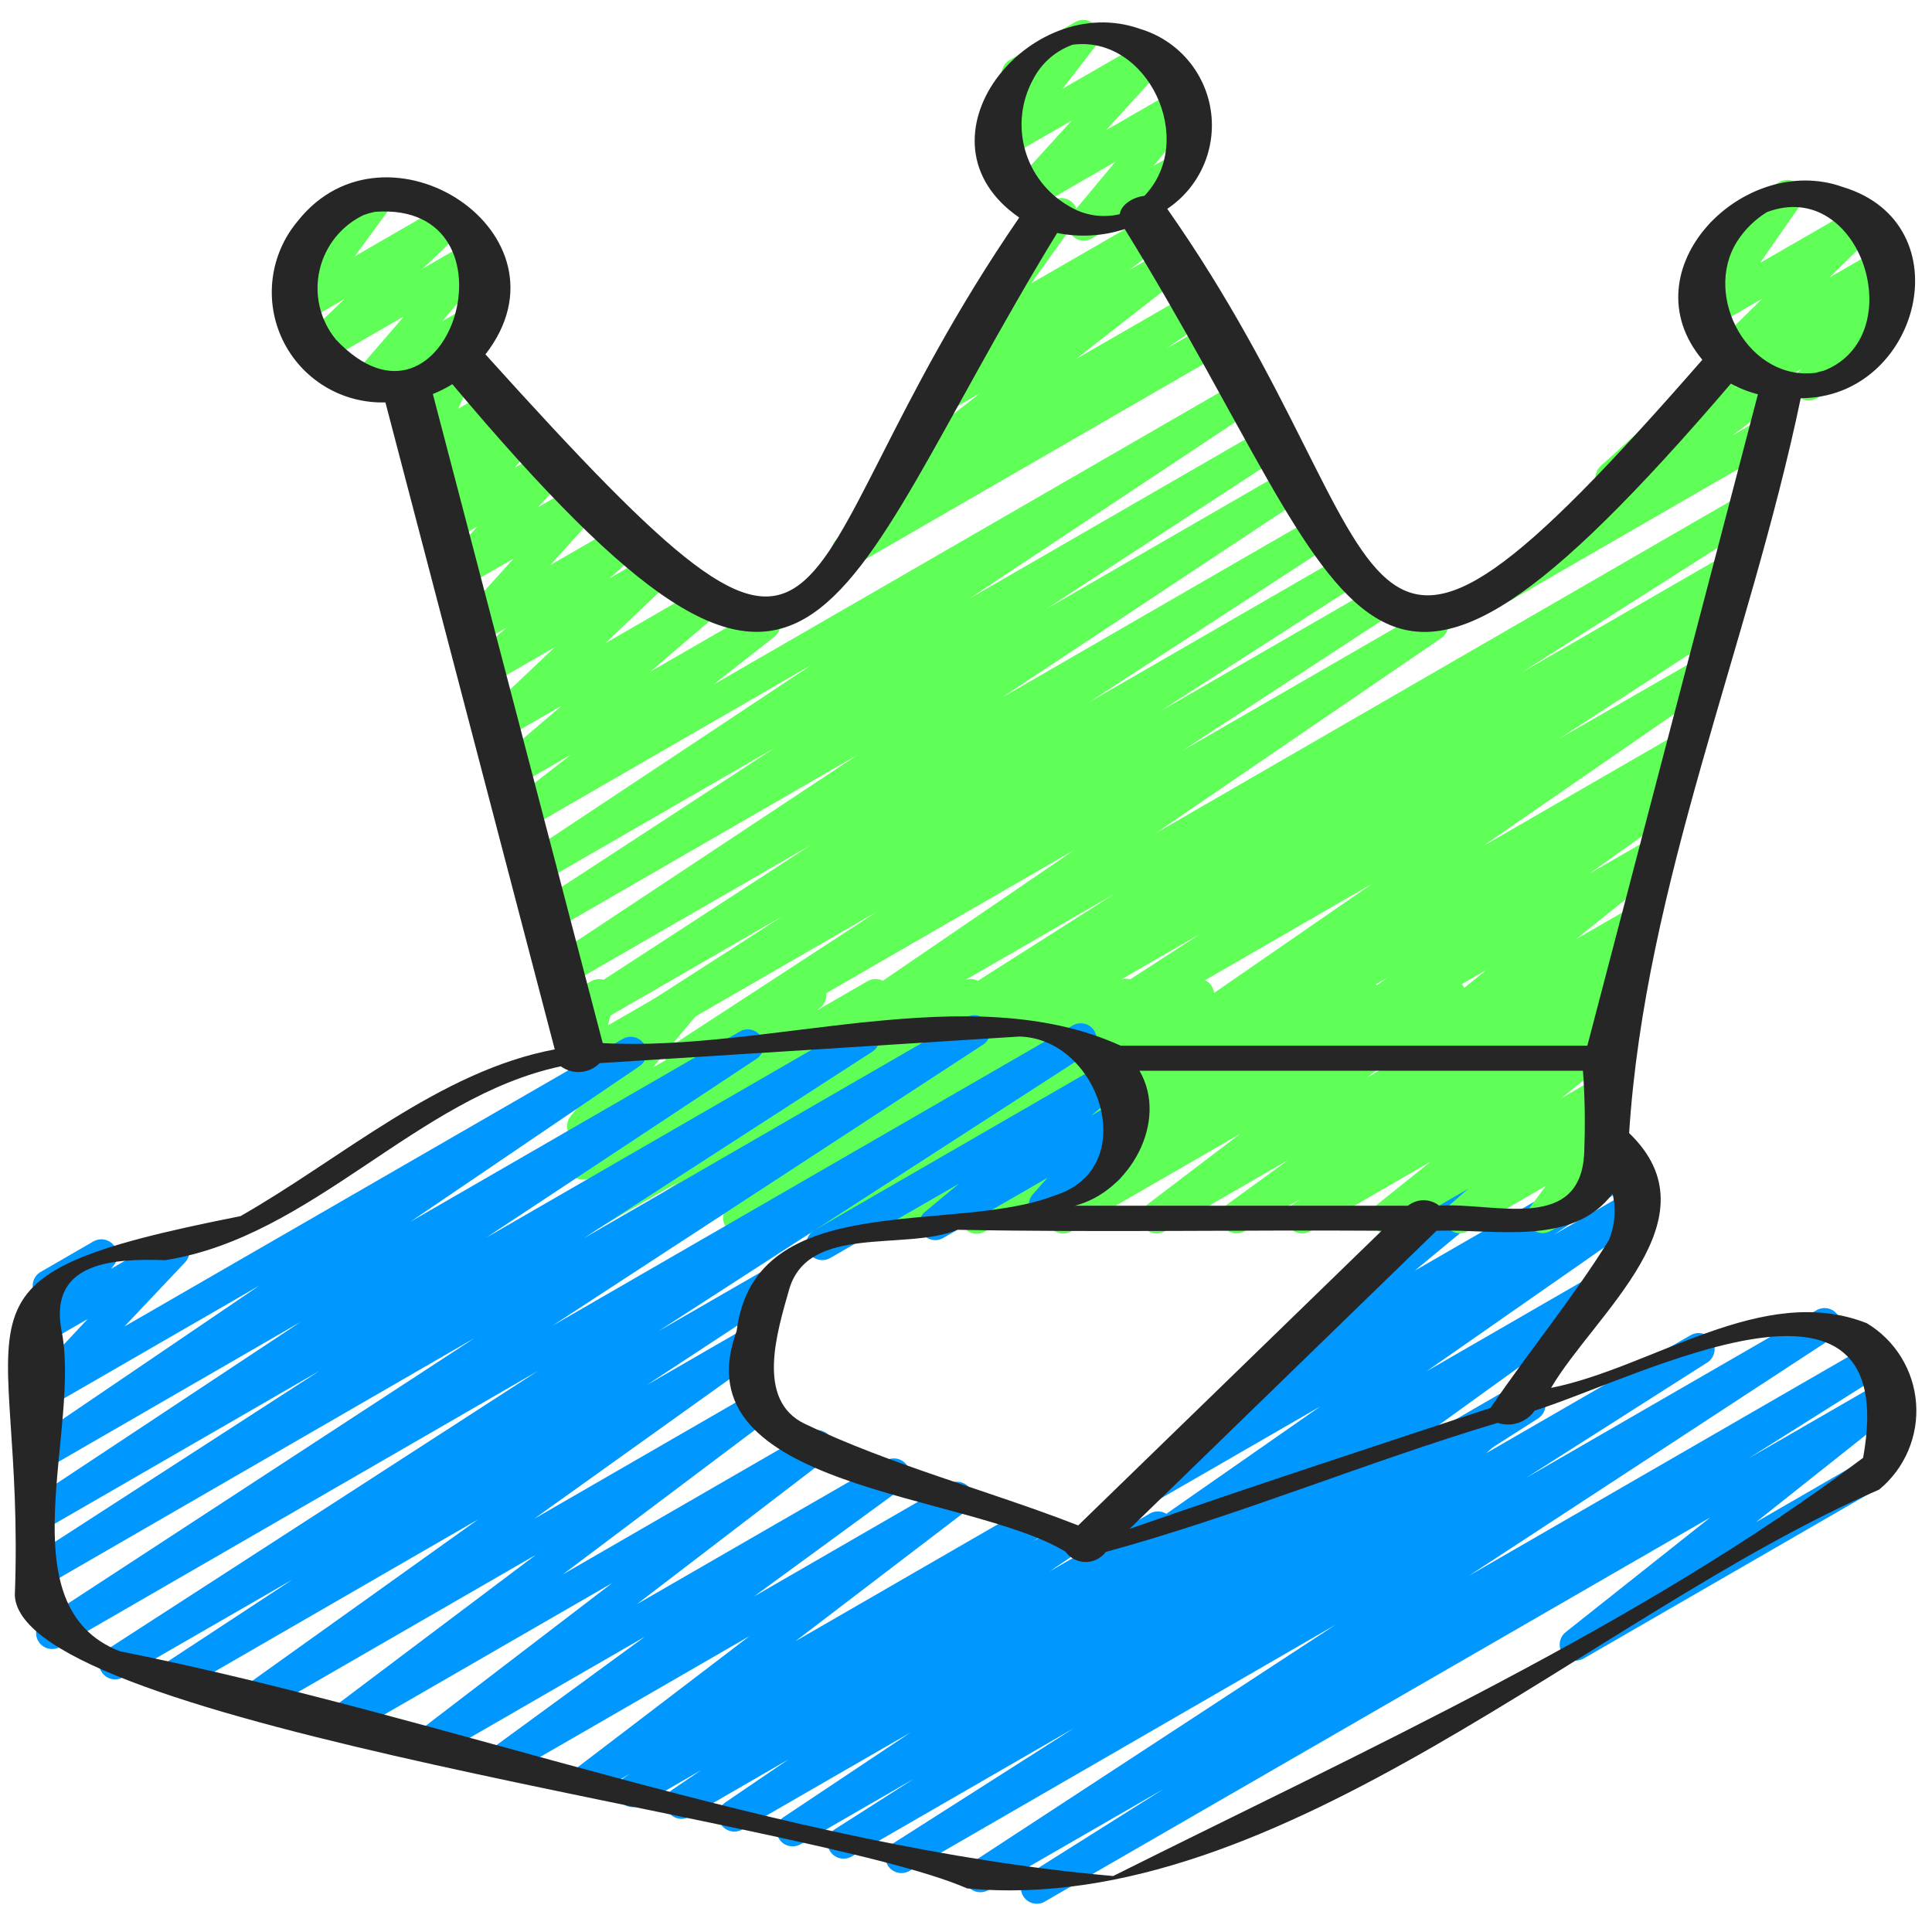
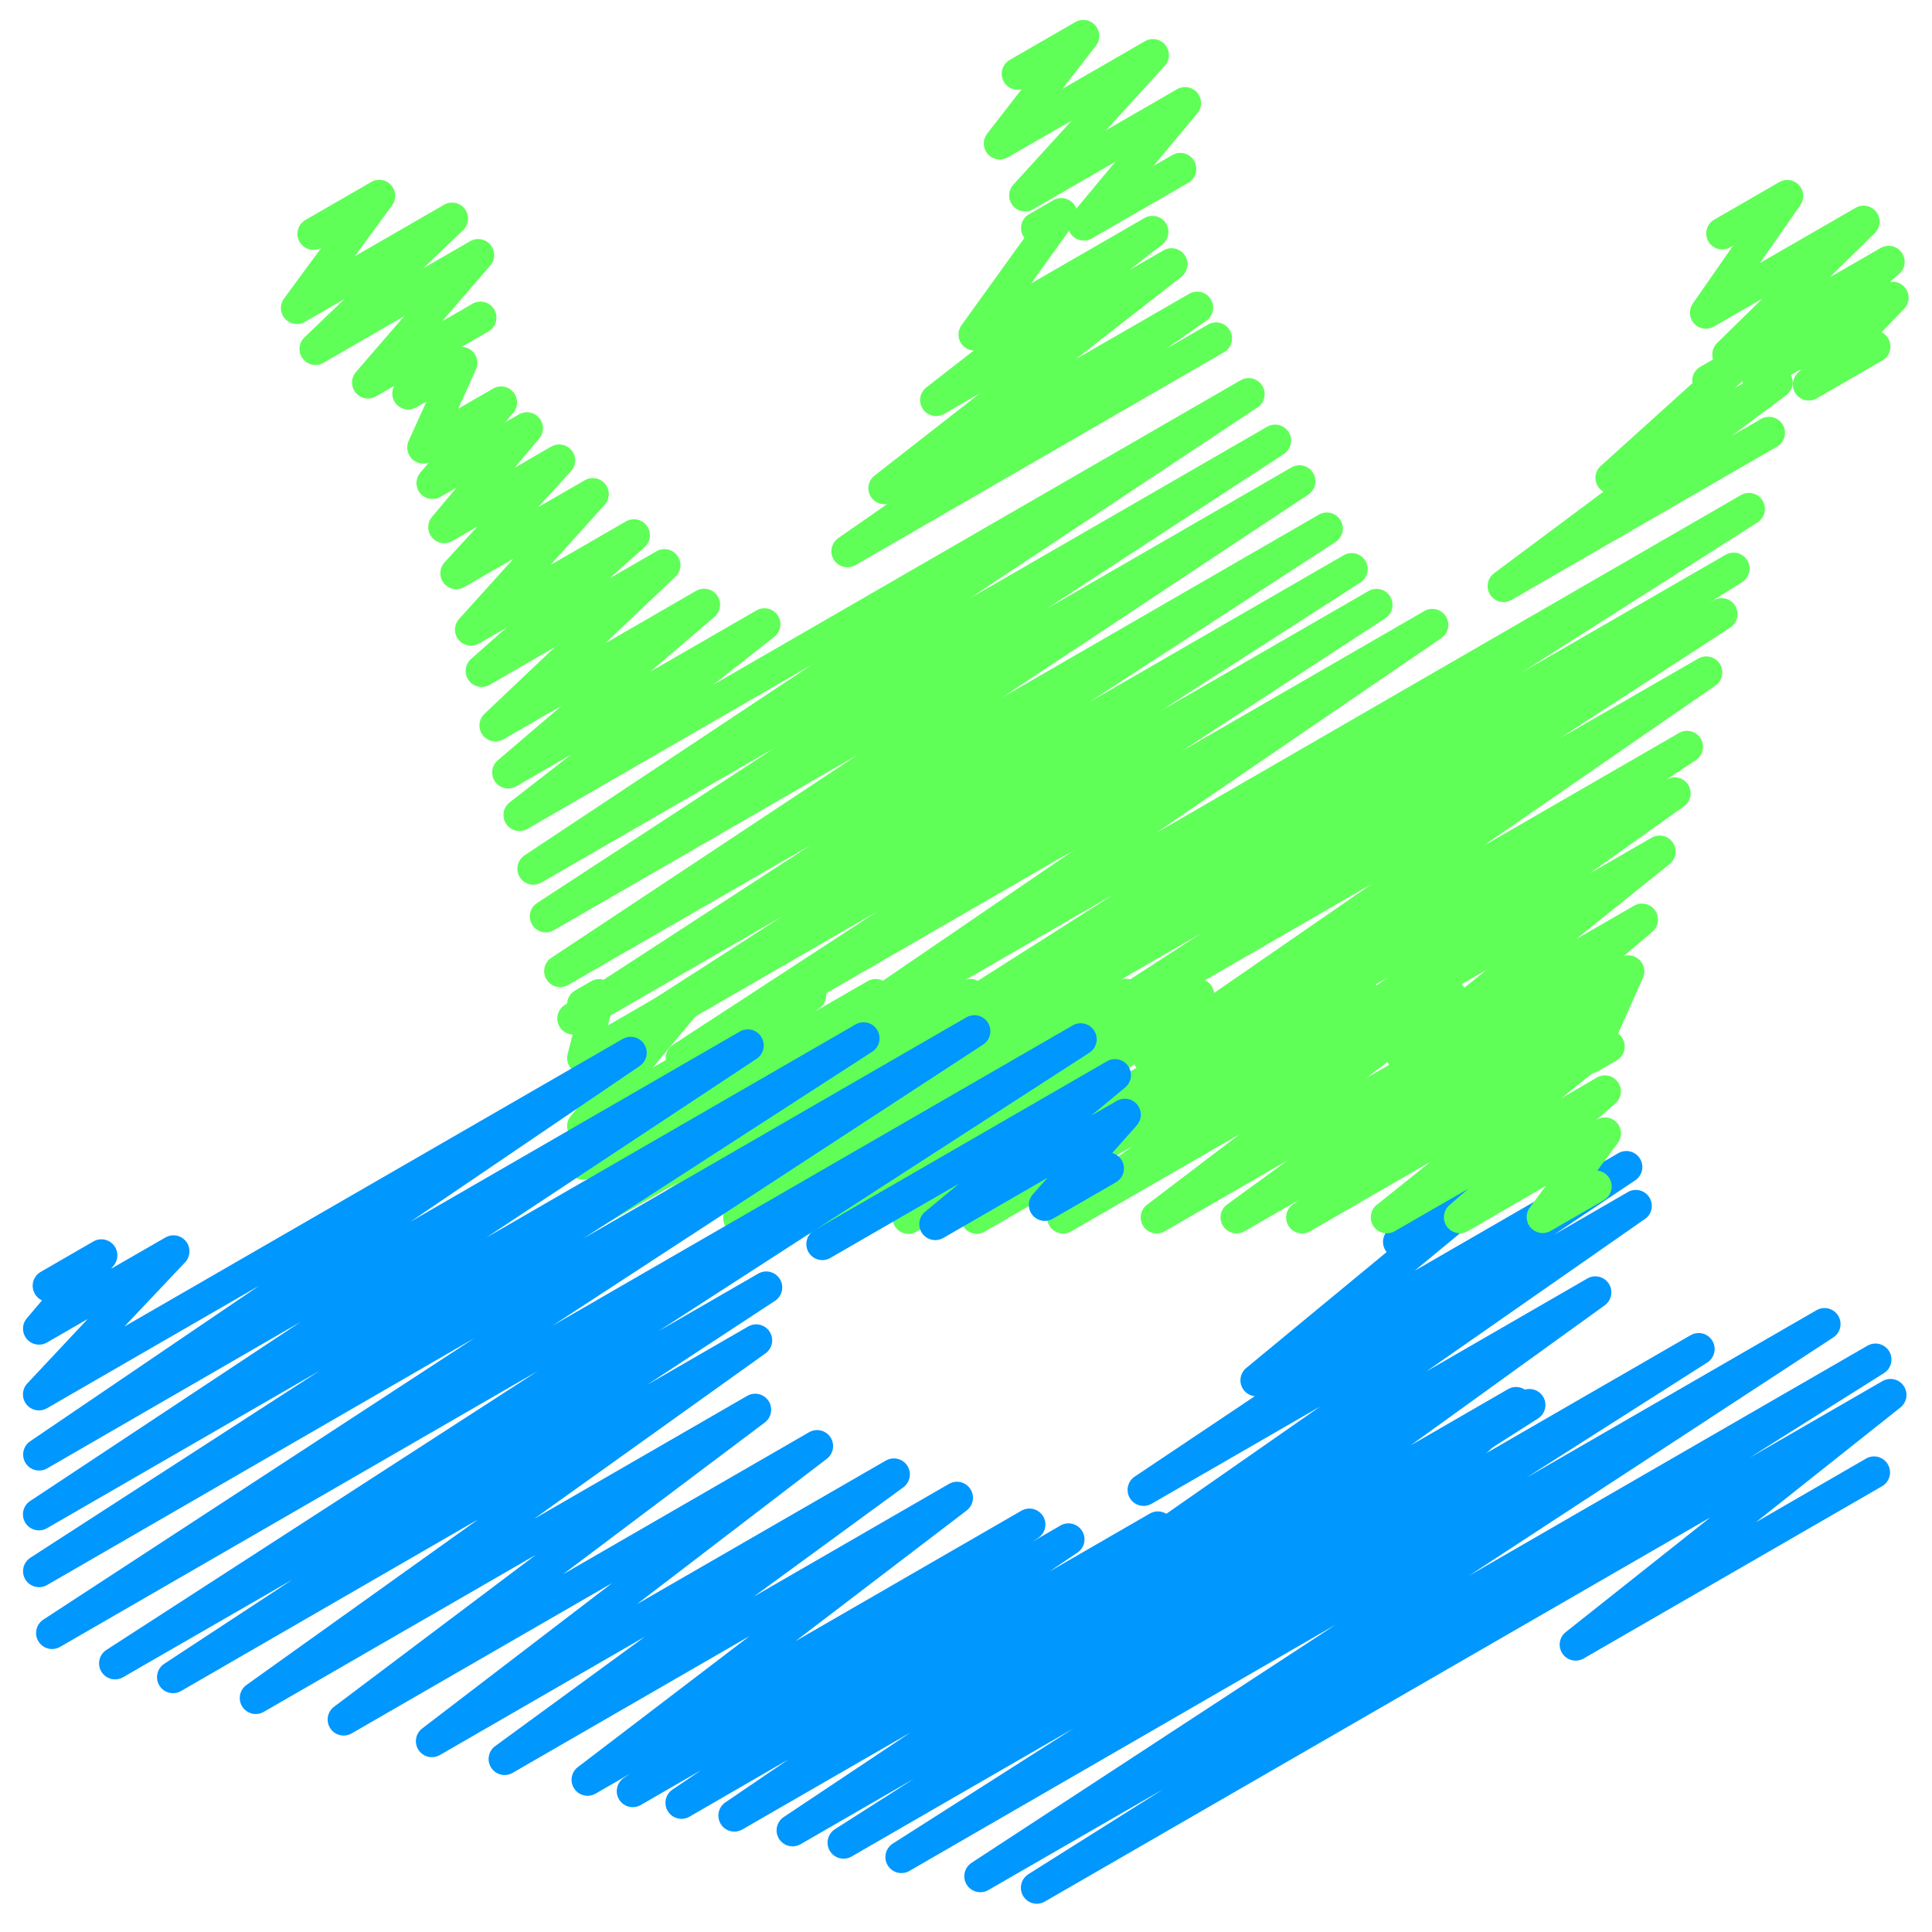
<svg xmlns="http://www.w3.org/2000/svg" width="161" height="161" viewBox="0 0 161 161" fill="none">
  <g clip-path="url(#clip0_2809_2349)">
    <path d="M95.45 136.086C95.168 136.085 94.894 135.996 94.666 135.83C94.438 135.665 94.269 135.431 94.182 135.163C94.095 134.895 94.096 134.606 94.183 134.339C94.27 134.071 94.44 133.837 94.669 133.672L110.863 121.99L93.151 132.214C92.854 132.384 92.502 132.434 92.168 132.352C91.835 132.27 91.547 132.062 91.362 131.773C91.178 131.483 91.113 131.134 91.18 130.797C91.247 130.46 91.441 130.163 91.722 129.966L110.023 117.203L95.967 125.312C95.668 125.486 95.313 125.536 94.977 125.453C94.641 125.369 94.351 125.158 94.167 124.864C93.984 124.571 93.922 124.217 93.995 123.879C94.068 123.54 94.269 123.244 94.557 123.051L104.565 116.352C104.303 116.325 104.055 116.222 103.853 116.054C103.65 115.887 103.501 115.663 103.425 115.412C103.349 115.16 103.349 114.892 103.425 114.64C103.501 114.388 103.65 114.165 103.853 113.998L115.554 104.339C115.507 104.281 115.465 104.218 115.429 104.152C115.252 103.847 115.205 103.484 115.296 103.143C115.387 102.802 115.609 102.511 115.914 102.334L122.901 98.32C123.19 98.153 123.532 98.101 123.858 98.174C124.184 98.247 124.471 98.439 124.662 98.714C124.852 98.988 124.933 99.324 124.888 99.655C124.843 99.986 124.675 100.288 124.418 100.502L117.882 105.899L134.877 96.088C135.176 95.921 135.528 95.875 135.86 95.96C136.193 96.045 136.479 96.255 136.66 96.547C136.842 96.838 136.904 97.188 136.834 97.523C136.764 97.859 136.567 98.155 136.285 98.35L129.477 102.907L135.741 99.291C136.034 99.15 136.369 99.122 136.682 99.211C136.995 99.3 137.265 99.5 137.44 99.775C137.615 100.049 137.685 100.378 137.634 100.699C137.584 101.021 137.418 101.313 137.167 101.52L118.861 114.286L132.282 106.539C132.578 106.369 132.928 106.319 133.259 106.399C133.591 106.48 133.879 106.684 134.065 106.97C134.25 107.257 134.319 107.603 134.257 107.939C134.194 108.274 134.006 108.573 133.73 108.774L117.543 120.454L125.645 115.776C125.929 115.603 126.267 115.543 126.594 115.607C126.92 115.671 127.211 115.854 127.409 116.121C127.607 116.389 127.698 116.72 127.664 117.051C127.63 117.382 127.474 117.688 127.226 117.91L121.893 122.976C122.143 123.087 122.352 123.274 122.49 123.51C122.667 123.816 122.715 124.18 122.623 124.521C122.532 124.863 122.308 125.154 122.002 125.331L115.221 129.254C114.938 129.412 114.608 129.463 114.291 129.396C113.975 129.329 113.693 129.15 113.499 128.89C113.305 128.631 113.212 128.31 113.237 127.987C113.263 127.665 113.405 127.362 113.637 127.136L117.223 123.728L96.117 135.92C95.913 136.033 95.683 136.09 95.45 136.086Z" fill="#0097FE" />
    <path d="M48.62 102.853C48.34 102.853 48.068 102.765 47.841 102.601C47.614 102.438 47.444 102.207 47.355 101.941C47.267 101.676 47.264 101.389 47.347 101.122C47.431 100.855 47.596 100.621 47.82 100.453L55.748 94.394L49.258 98.128C48.963 98.295 48.616 98.344 48.286 98.265C47.957 98.186 47.67 97.984 47.484 97.701C47.298 97.418 47.227 97.074 47.285 96.74C47.343 96.407 47.526 96.108 47.796 95.904L48.799 95.16C48.531 95.202 48.257 95.162 48.012 95.044C47.768 94.926 47.565 94.737 47.432 94.501C47.298 94.265 47.239 93.994 47.263 93.724C47.287 93.454 47.393 93.197 47.567 92.989L51.889 87.805L49.258 89.325C49.031 89.456 48.77 89.516 48.509 89.5C48.247 89.483 47.997 89.39 47.788 89.232C47.579 89.074 47.421 88.858 47.335 88.611C47.248 88.364 47.236 88.096 47.3 87.842L48.047 84.909C47.79 84.796 47.577 84.603 47.439 84.36C47.263 84.054 47.215 83.691 47.306 83.35C47.397 83.009 47.619 82.718 47.924 82.541L49.258 81.77C49.484 81.639 49.745 81.578 50.006 81.594C50.268 81.61 50.519 81.703 50.728 81.861C50.937 82.019 51.095 82.235 51.182 82.482C51.269 82.729 51.282 82.996 51.218 83.25L50.66 85.448L57.034 81.77C57.305 81.614 57.622 81.558 57.93 81.612C58.238 81.667 58.518 81.828 58.719 82.067C58.921 82.306 59.032 82.609 59.032 82.922C59.033 83.235 58.924 83.538 58.724 83.778L54.401 88.962L66.876 81.762C67.171 81.598 67.516 81.552 67.843 81.632C68.17 81.713 68.455 81.914 68.64 82.196C68.825 82.478 68.896 82.819 68.839 83.151C68.783 83.483 68.603 83.782 68.335 83.986L67.951 84.272L72.311 81.757C72.604 81.591 72.949 81.542 73.277 81.621C73.604 81.699 73.89 81.898 74.077 82.178C74.264 82.459 74.338 82.799 74.284 83.132C74.23 83.464 74.052 83.764 73.786 83.97L65.858 90.026L80.199 81.76C80.496 81.588 80.847 81.538 81.18 81.619C81.513 81.7 81.802 81.907 81.987 82.195C82.172 82.484 82.239 82.833 82.174 83.169C82.108 83.506 81.916 83.804 81.636 84.002L78.863 85.965L86.156 81.754C86.451 81.585 86.799 81.535 87.13 81.615C87.46 81.694 87.748 81.896 87.934 82.181C88.121 82.465 88.191 82.81 88.132 83.144C88.072 83.479 87.888 83.778 87.615 83.981L81.612 88.402L93.143 81.736C93.439 81.567 93.79 81.518 94.121 81.599C94.453 81.68 94.74 81.886 94.925 82.173C95.11 82.46 95.177 82.807 95.114 83.142C95.05 83.478 94.86 83.776 94.583 83.976L91.463 86.194L99.196 81.73C99.489 81.566 99.833 81.517 100.16 81.596C100.487 81.674 100.772 81.872 100.959 82.151C101.145 82.431 101.22 82.77 101.167 83.102C101.114 83.434 100.938 83.734 100.674 83.941L92.407 90.314L107.287 81.722C107.584 81.554 107.935 81.506 108.266 81.588C108.598 81.67 108.885 81.877 109.069 82.165C109.253 82.453 109.319 82.801 109.254 83.136C109.189 83.472 108.997 83.769 108.719 83.968L107.103 85.101L112.97 81.717C113.264 81.55 113.611 81.501 113.941 81.58C114.27 81.659 114.557 81.861 114.743 82.144C114.929 82.427 115 82.77 114.942 83.104C114.884 83.438 114.701 83.737 114.431 83.941L107.884 88.8L120.151 81.712C120.444 81.546 120.789 81.497 121.117 81.575C121.444 81.653 121.73 81.853 121.917 82.133C122.104 82.413 122.178 82.754 122.124 83.086C122.069 83.419 121.892 83.718 121.626 83.925L113.868 89.829L127.967 81.704C128.262 81.536 128.611 81.487 128.941 81.567C129.272 81.647 129.559 81.851 129.744 82.136C129.929 82.421 129.999 82.766 129.938 83.101C129.877 83.435 129.691 83.734 129.418 83.936L124.311 87.653L133.087 82.586C133.384 82.418 133.735 82.37 134.066 82.452C134.398 82.534 134.685 82.741 134.869 83.029C135.053 83.317 135.119 83.665 135.054 84C134.989 84.336 134.797 84.633 134.519 84.832L133.434 85.594C133.729 85.522 134.04 85.552 134.315 85.68C134.591 85.808 134.814 86.026 134.949 86.299C135.083 86.572 135.121 86.882 135.055 87.179C134.988 87.475 134.823 87.741 134.586 87.93L130.1 91.525L133.087 89.786C133.374 89.624 133.71 89.574 134.032 89.646C134.354 89.717 134.637 89.906 134.828 90.174C135.02 90.442 135.105 90.772 135.067 91.099C135.03 91.426 134.872 91.728 134.626 91.946L133.042 93.32L133.087 93.296C133.352 93.143 133.662 93.087 133.965 93.136C134.267 93.185 134.543 93.336 134.747 93.565C134.951 93.794 135.069 94.086 135.083 94.391C135.097 94.698 135.005 94.999 134.823 95.245L133.111 97.546C133.391 97.575 133.655 97.692 133.865 97.879C134.075 98.067 134.22 98.317 134.279 98.593C134.338 98.868 134.309 99.155 134.195 99.413C134.081 99.67 133.888 99.885 133.644 100.026L129.22 102.578C128.955 102.731 128.645 102.787 128.342 102.738C128.04 102.689 127.764 102.538 127.56 102.309C127.356 102.08 127.238 101.788 127.224 101.483C127.21 101.177 127.302 100.875 127.484 100.629L128.818 98.826L122.314 102.6C122.027 102.762 121.69 102.812 121.368 102.74C121.047 102.669 120.763 102.481 120.572 102.212C120.381 101.944 120.296 101.614 120.333 101.287C120.371 100.96 120.528 100.658 120.775 100.44L122.354 99.066L116.22 102.605C115.929 102.77 115.587 102.82 115.261 102.744C114.935 102.669 114.649 102.474 114.461 102.197C114.272 101.921 114.194 101.584 114.243 101.253C114.291 100.922 114.462 100.621 114.722 100.41L119.22 96.808L109.167 102.613C108.87 102.782 108.519 102.83 108.187 102.747C107.856 102.665 107.569 102.458 107.385 102.17C107.201 101.882 107.135 101.535 107.2 101.199C107.265 100.864 107.457 100.566 107.735 100.368L108.343 99.941L103.703 102.608C103.407 102.776 103.059 102.825 102.728 102.744C102.398 102.664 102.111 102.46 101.926 102.175C101.74 101.89 101.671 101.545 101.732 101.211C101.792 100.876 101.979 100.577 102.252 100.376L107.351 96.669L97.047 102.616C96.754 102.782 96.409 102.83 96.081 102.752C95.753 102.674 95.467 102.475 95.281 102.195C95.094 101.914 95.02 101.574 95.074 101.241C95.128 100.909 95.306 100.609 95.572 100.402L103.332 94.498L89.252 102.624C88.958 102.791 88.611 102.84 88.281 102.761C87.952 102.682 87.665 102.48 87.479 102.197C87.293 101.914 87.222 101.57 87.28 101.237C87.338 100.903 87.52 100.604 87.791 100.4L94.33 95.541L82.049 102.64C81.752 102.808 81.402 102.856 81.07 102.774C80.739 102.692 80.451 102.485 80.267 102.197C80.084 101.909 80.018 101.561 80.083 101.226C80.148 100.89 80.339 100.593 80.618 100.394L82.218 99.274L76.372 102.648C76.079 102.816 75.734 102.867 75.405 102.79C75.076 102.713 74.788 102.514 74.6 102.233C74.413 101.952 74.338 101.611 74.392 101.278C74.447 100.944 74.625 100.644 74.892 100.437L83.167 94.053L68.287 102.645C67.99 102.814 67.64 102.863 67.309 102.782C66.977 102.7 66.689 102.495 66.505 102.208C66.32 101.921 66.253 101.574 66.316 101.238C66.38 100.903 66.57 100.605 66.847 100.405L69.978 98.181L62.244 102.65C61.95 102.816 61.603 102.863 61.275 102.782C60.947 102.702 60.661 102.5 60.476 102.217C60.291 101.934 60.221 101.592 60.279 101.259C60.337 100.926 60.519 100.627 60.788 100.424L66.791 96.002L55.258 102.669C54.961 102.84 54.609 102.891 54.276 102.809C53.943 102.728 53.654 102.522 53.469 102.233C53.284 101.945 53.217 101.596 53.283 101.26C53.348 100.923 53.541 100.625 53.82 100.426L56.593 98.464L49.3 102.674C49.094 102.795 48.859 102.857 48.62 102.853Z" fill="#5FFF58" />
    <path d="M125.3 50.173C125.02 50.173 124.748 50.086 124.521 49.922C124.293 49.758 124.124 49.527 124.035 49.262C123.947 48.996 123.944 48.71 124.027 48.443C124.111 48.175 124.276 47.941 124.5 47.773L133.617 40.974C133.455 40.882 133.315 40.755 133.207 40.603C133.013 40.337 132.925 40.008 132.959 39.681C132.993 39.353 133.147 39.05 133.391 38.83L141.033 31.933C140.991 31.667 141.031 31.395 141.147 31.151C141.263 30.908 141.451 30.706 141.684 30.571L144.207 29.115C144.49 28.961 144.82 28.915 145.135 28.985C145.45 29.056 145.729 29.239 145.92 29.499C146.11 29.76 146.2 30.081 146.172 30.402C146.143 30.724 146 31.025 145.767 31.248L144.548 32.347L147.401 30.701C147.696 30.535 148.042 30.487 148.37 30.567C148.698 30.646 148.984 30.847 149.17 31.129C149.356 31.411 149.428 31.753 149.372 32.086C149.315 32.419 149.134 32.718 148.865 32.923L144.332 36.309L146.756 34.91C147.062 34.736 147.425 34.69 147.764 34.782C148.104 34.874 148.394 35.097 148.57 35.402C148.746 35.707 148.794 36.069 148.704 36.409C148.614 36.75 148.393 37.041 148.089 37.219L125.972 49.987C125.769 50.109 125.537 50.173 125.3 50.173Z" fill="#5FFF58" />
    <path d="M70.612 47.272C70.329 47.272 70.052 47.181 69.823 47.013C69.595 46.846 69.426 46.609 69.341 46.338C69.256 46.068 69.259 45.777 69.351 45.509C69.442 45.24 69.617 45.008 69.85 44.845L73.938 42C73.682 42.044 73.419 42.014 73.18 41.913C72.941 41.813 72.735 41.646 72.588 41.432C72.4 41.152 72.324 40.81 72.378 40.477C72.431 40.143 72.609 39.842 72.876 39.635L81.676 32.763L78.657 34.504C78.365 34.667 78.023 34.714 77.698 34.636C77.372 34.558 77.088 34.361 76.902 34.083C76.715 33.806 76.64 33.468 76.69 33.138C76.741 32.807 76.914 32.508 77.175 32.299L81.143 29.211C80.903 29.199 80.671 29.123 80.471 28.991C80.272 28.858 80.111 28.675 80.007 28.459C79.902 28.243 79.858 28.003 79.879 27.764C79.9 27.525 79.984 27.296 80.124 27.101L85.367 19.824C85.329 19.776 85.296 19.725 85.266 19.672C85.089 19.366 85.041 19.002 85.132 18.66C85.224 18.319 85.447 18.027 85.754 17.851L87.78 16.68C88.044 16.529 88.352 16.472 88.652 16.519C88.953 16.567 89.228 16.716 89.432 16.941C89.636 17.166 89.757 17.455 89.775 17.759C89.793 18.062 89.706 18.363 89.529 18.611L85.932 23.616L95.377 18.165C95.67 17.999 96.014 17.95 96.341 18.027C96.668 18.104 96.954 18.301 97.142 18.58C97.329 18.859 97.405 19.198 97.353 19.53C97.302 19.862 97.126 20.162 96.863 20.371L94.111 22.504L96.969 20.856C97.262 20.69 97.606 20.641 97.933 20.718C98.26 20.794 98.546 20.992 98.734 21.271C98.921 21.549 98.997 21.889 98.945 22.221C98.894 22.553 98.718 22.853 98.455 23.061L89.655 29.925L99.1 24.48C99.398 24.309 99.75 24.26 100.083 24.342C100.416 24.424 100.705 24.631 100.889 24.921C101.073 25.211 101.138 25.56 101.072 25.897C101.005 26.233 100.81 26.531 100.529 26.728L97.194 29.051L100.623 27.072C100.775 26.976 100.944 26.911 101.122 26.882C101.299 26.852 101.481 26.859 101.655 26.902C101.83 26.945 101.994 27.023 102.138 27.131C102.282 27.238 102.402 27.374 102.492 27.53C102.582 27.686 102.64 27.858 102.662 28.036C102.683 28.215 102.669 28.396 102.619 28.569C102.569 28.741 102.484 28.902 102.37 29.041C102.256 29.181 102.115 29.295 101.956 29.379L71.29 47.093C71.084 47.213 70.85 47.275 70.612 47.272Z" fill="#5FFF58" />
    <path d="M49.301 89.499C49.012 89.499 48.731 89.406 48.5 89.234C48.269 89.061 48.1 88.818 48.018 88.541C47.937 88.265 47.947 87.969 48.048 87.699C48.149 87.428 48.335 87.198 48.578 87.042L65.205 76.352L48.405 86.05C48.105 86.211 47.755 86.252 47.426 86.163C47.098 86.074 46.816 85.863 46.638 85.573C46.46 85.283 46.399 84.936 46.469 84.602C46.539 84.269 46.733 83.975 47.013 83.781L67.565 70.421L47.349 82.08C47.049 82.254 46.692 82.304 46.356 82.22C46.019 82.135 45.729 81.923 45.546 81.628C45.364 81.333 45.303 80.978 45.378 80.639C45.453 80.3 45.656 80.004 45.946 79.813L71.469 62.904L46.154 77.52C45.853 77.695 45.496 77.745 45.158 77.66C44.821 77.575 44.53 77.361 44.347 77.065C44.165 76.768 44.106 76.412 44.184 76.072C44.261 75.733 44.467 75.437 44.759 75.248L64.562 62.32L45.114 73.546C44.814 73.721 44.458 73.771 44.121 73.686C43.785 73.602 43.494 73.39 43.312 73.095C43.129 72.799 43.069 72.445 43.143 72.106C43.218 71.767 43.422 71.471 43.711 71.28L67.658 55.389L43.946 69.077C43.654 69.243 43.31 69.293 42.983 69.216C42.656 69.139 42.37 68.941 42.182 68.662C41.994 68.384 41.919 68.044 41.97 67.713C42.022 67.38 42.197 67.08 42.461 66.872L47.57 62.898L43.015 65.528C42.727 65.694 42.388 65.747 42.063 65.676C41.738 65.605 41.452 65.415 41.26 65.143C41.068 64.872 40.984 64.538 41.026 64.208C41.066 63.879 41.229 63.576 41.482 63.36L46.815 58.803L41.989 61.589C41.705 61.765 41.365 61.828 41.037 61.765C40.709 61.702 40.416 61.518 40.217 61.25C40.018 60.982 39.926 60.649 39.961 60.316C39.996 59.984 40.154 59.677 40.405 59.456L46.231 53.933L40.805 57.066C40.519 57.232 40.181 57.285 39.858 57.216C39.535 57.147 39.249 56.96 39.056 56.692C38.862 56.424 38.775 56.094 38.812 55.765C38.848 55.437 39.005 55.134 39.253 54.914L42.186 52.32L39.914 53.629C39.639 53.788 39.316 53.843 39.004 53.785C38.692 53.727 38.411 53.559 38.212 53.312C38.012 53.065 37.907 52.755 37.916 52.438C37.924 52.121 38.046 51.817 38.258 51.581L42.791 46.557L38.687 48.925C38.412 49.082 38.09 49.135 37.778 49.076C37.467 49.016 37.187 48.848 36.989 48.601C36.79 48.353 36.686 48.044 36.696 47.727C36.705 47.41 36.827 47.107 37.039 46.872L39.789 43.874L37.685 45.088C37.413 45.244 37.096 45.3 36.788 45.245C36.479 45.19 36.2 45.029 35.999 44.789C35.797 44.55 35.687 44.247 35.687 43.934C35.686 43.62 35.796 43.317 35.997 43.077L38.039 40.645L36.706 41.405C36.434 41.562 36.114 41.618 35.805 41.563C35.495 41.508 35.215 41.345 35.014 41.103C34.813 40.861 34.704 40.556 34.706 40.241C34.708 39.926 34.822 39.623 35.026 39.384L35.746 38.544C35.515 38.632 35.263 38.653 35.02 38.606C34.777 38.559 34.552 38.445 34.37 38.277C34.162 38.087 34.019 37.837 33.962 37.561C33.905 37.285 33.937 36.998 34.053 36.741L35.538 33.464L34.738 33.917C34.586 34.014 34.417 34.078 34.239 34.108C34.062 34.137 33.88 34.13 33.706 34.087C33.531 34.044 33.367 33.967 33.223 33.859C33.079 33.751 32.958 33.615 32.868 33.459C32.778 33.303 32.721 33.131 32.699 32.953C32.678 32.774 32.692 32.593 32.742 32.42C32.792 32.248 32.877 32.087 32.991 31.948C33.105 31.808 33.245 31.694 33.405 31.61L37.786 29.08C38.03 28.94 38.312 28.881 38.592 28.911C38.872 28.941 39.135 29.059 39.344 29.248C39.552 29.437 39.696 29.687 39.754 29.962C39.812 30.238 39.781 30.524 39.666 30.781L38.183 34.061L41.093 32.381C41.365 32.224 41.684 32.168 41.994 32.223C42.304 32.279 42.584 32.442 42.785 32.684C42.986 32.925 43.095 33.231 43.093 33.545C43.091 33.86 42.977 34.163 42.773 34.403L42.082 35.203L43.247 34.531C43.519 34.374 43.836 34.319 44.145 34.373C44.453 34.428 44.732 34.589 44.933 34.829C45.135 35.069 45.245 35.372 45.246 35.685C45.246 35.998 45.136 36.301 44.935 36.541L42.89 38.976L45.935 37.216C46.211 37.057 46.535 37.003 46.847 37.062C47.16 37.121 47.441 37.29 47.64 37.538C47.839 37.786 47.943 38.097 47.932 38.415C47.922 38.733 47.798 39.037 47.583 39.272L44.839 42.267L48.735 40.019C49.011 39.86 49.333 39.805 49.645 39.863C49.957 39.921 50.238 40.089 50.438 40.335C50.637 40.582 50.742 40.892 50.734 41.209C50.725 41.527 50.604 41.831 50.391 42.066L45.858 47.09L52.159 43.45C52.446 43.285 52.783 43.232 53.106 43.301C53.429 43.37 53.715 43.557 53.909 43.825C54.102 44.093 54.189 44.423 54.152 44.752C54.116 45.08 53.959 45.383 53.711 45.602L50.791 48.197L54.669 45.96C54.953 45.784 55.293 45.721 55.621 45.784C55.949 45.847 56.242 46.031 56.441 46.299C56.64 46.567 56.731 46.9 56.696 47.233C56.661 47.565 56.503 47.872 56.253 48.093L50.423 53.618L57.999 49.242C58.287 49.073 58.628 49.018 58.955 49.089C59.281 49.159 59.57 49.349 59.763 49.621C59.956 49.894 60.039 50.229 59.998 50.56C59.955 50.891 59.791 51.195 59.535 51.41L54.202 55.965L63.042 50.864C63.334 50.698 63.678 50.648 64.005 50.725C64.333 50.802 64.619 51 64.806 51.279C64.994 51.557 65.07 51.896 65.018 52.228C64.966 52.56 64.791 52.861 64.527 53.069L59.434 57.064L103.351 31.706C103.652 31.52 104.014 31.461 104.359 31.541C104.703 31.622 105.001 31.837 105.187 32.137C105.374 32.438 105.433 32.8 105.352 33.144C105.272 33.489 105.057 33.787 104.757 33.973L80.783 49.883L105.615 35.549C105.916 35.384 106.268 35.34 106.599 35.428C106.93 35.515 107.215 35.727 107.395 36.019C107.574 36.311 107.634 36.661 107.563 36.996C107.491 37.331 107.293 37.625 107.01 37.819L87.239 50.717L107.618 38.952C107.918 38.778 108.274 38.728 108.611 38.812C108.948 38.896 109.238 39.109 109.421 39.404C109.603 39.699 109.664 40.053 109.589 40.392C109.514 40.731 109.31 41.028 109.021 41.218L83.477 58.144L109.927 42.874C110.228 42.709 110.58 42.666 110.911 42.753C111.242 42.841 111.527 43.052 111.707 43.344C111.886 43.636 111.946 43.986 111.875 44.321C111.803 44.656 111.605 44.951 111.322 45.144L90.789 58.501L111.946 46.285C112.096 46.194 112.262 46.133 112.435 46.106C112.608 46.079 112.784 46.086 112.955 46.127C113.125 46.169 113.285 46.243 113.427 46.346C113.568 46.45 113.688 46.58 113.779 46.729C113.871 46.879 113.932 47.045 113.959 47.218C113.986 47.391 113.978 47.568 113.937 47.738C113.896 47.908 113.822 48.068 113.718 48.21C113.615 48.351 113.485 48.471 113.335 48.562L96.695 59.261L114.066 49.237C114.366 49.072 114.718 49.028 115.05 49.116C115.381 49.203 115.666 49.415 115.845 49.707C116.025 49.999 116.085 50.349 116.013 50.684C115.942 51.019 115.744 51.313 115.461 51.507L98.485 62.587L118.666 50.936C118.965 50.753 119.324 50.696 119.665 50.776C120.006 50.855 120.302 51.066 120.489 51.363C120.676 51.659 120.738 52.017 120.663 52.36C120.588 52.702 120.381 53.001 120.087 53.192L96.333 69.418L145.082 41.253C145.384 41.081 145.741 41.033 146.078 41.12C146.415 41.207 146.704 41.422 146.884 41.72C147.064 42.017 147.121 42.373 147.043 42.712C146.964 43.051 146.756 43.345 146.463 43.533L126.791 56.05L143.778 46.242C144.081 46.06 144.444 46.005 144.788 46.091C145.131 46.176 145.426 46.394 145.609 46.697C145.791 47 145.846 47.363 145.761 47.707C145.675 48.05 145.457 48.345 145.154 48.528L142.378 50.267L142.794 50.026C143.095 49.852 143.452 49.801 143.79 49.886C144.128 49.971 144.419 50.185 144.601 50.481C144.783 50.778 144.842 51.134 144.765 51.474C144.688 51.813 144.481 52.109 144.189 52.298L129.965 61.538L141.535 54.872C141.833 54.704 142.184 54.656 142.516 54.74C142.848 54.823 143.135 55.031 143.318 55.32C143.501 55.609 143.565 55.957 143.499 56.293C143.432 56.628 143.239 56.925 142.959 57.123L123.562 70.522L139.914 61.083C140.214 60.908 140.57 60.858 140.907 60.943C141.244 61.027 141.534 61.239 141.717 61.534C141.899 61.829 141.96 62.184 141.885 62.523C141.81 62.862 141.606 63.158 141.317 63.349L138.855 64.976L138.906 64.947C139.202 64.781 139.551 64.736 139.88 64.818C140.209 64.901 140.494 65.106 140.677 65.391C140.86 65.677 140.928 66.021 140.866 66.355C140.804 66.689 140.617 66.986 140.343 67.186L132.471 72.787L137.645 69.802C137.935 69.638 138.277 69.589 138.602 69.664C138.927 69.74 139.213 69.934 139.401 70.21C139.59 70.485 139.668 70.821 139.621 71.152C139.574 71.482 139.404 71.783 139.146 71.995L131.33 78.269L136.162 75.48C136.451 75.312 136.792 75.259 137.117 75.33C137.443 75.402 137.731 75.593 137.923 75.866C138.115 76.139 138.197 76.474 138.154 76.805C138.111 77.136 137.945 77.438 137.69 77.653L135.314 79.666C135.558 79.594 135.818 79.593 136.062 79.663C136.307 79.733 136.526 79.872 136.695 80.063C136.863 80.254 136.973 80.489 137.012 80.741C137.051 80.992 137.017 81.25 136.914 81.483L134.842 86.128C134.996 86.237 135.123 86.379 135.215 86.544C135.392 86.85 135.441 87.213 135.35 87.555C135.259 87.896 135.036 88.188 134.73 88.365L133.157 89.272C132.913 89.412 132.631 89.471 132.352 89.441C132.073 89.411 131.81 89.294 131.601 89.106C131.392 88.918 131.248 88.668 131.19 88.394C131.131 88.119 131.16 87.833 131.274 87.576L132.802 84.149L123.917 89.277C123.629 89.441 123.29 89.492 122.966 89.42C122.642 89.348 122.357 89.157 122.166 88.886C121.975 88.615 121.892 88.282 121.934 87.953C121.975 87.624 122.137 87.322 122.389 87.106L124.615 85.221L117.578 89.282C117.288 89.447 116.946 89.496 116.621 89.421C116.295 89.345 116.01 89.151 115.822 88.875C115.633 88.6 115.555 88.264 115.602 87.933C115.649 87.603 115.819 87.302 116.077 87.091L123.895 80.811L109.221 89.277C108.924 89.446 108.574 89.495 108.242 89.414C107.911 89.333 107.623 89.127 107.439 88.84C107.254 88.553 107.186 88.206 107.25 87.87C107.314 87.535 107.504 87.237 107.781 87.037L115.647 81.453L102.082 89.282C101.783 89.448 101.431 89.492 101.1 89.405C100.769 89.319 100.484 89.108 100.304 88.817C100.124 88.527 100.063 88.178 100.132 87.843C100.202 87.508 100.398 87.213 100.679 87.019L103.154 85.379L96.389 89.285C96.091 89.453 95.74 89.501 95.408 89.417C95.076 89.334 94.789 89.126 94.606 88.837C94.424 88.548 94.359 88.2 94.425 87.864C94.492 87.529 94.685 87.232 94.965 87.034L114.351 73.642L87.239 89.293C86.939 89.461 86.585 89.506 86.252 89.419C85.919 89.332 85.632 89.119 85.452 88.826C85.272 88.532 85.213 88.18 85.287 87.844C85.36 87.507 85.561 87.213 85.847 87.021L100.082 77.787L80.122 89.306C79.82 89.47 79.467 89.511 79.136 89.42C78.805 89.33 78.521 89.115 78.344 88.822C78.168 88.527 78.111 88.176 78.186 87.842C78.261 87.507 78.463 87.214 78.749 87.024L81.514 85.29L74.551 89.309C74.249 89.493 73.886 89.549 73.543 89.465C73.199 89.38 72.903 89.163 72.719 88.861C72.536 88.559 72.48 88.196 72.564 87.852C72.648 87.509 72.865 87.213 73.167 87.029L92.839 74.512L67.202 89.306C66.903 89.489 66.544 89.547 66.203 89.467C65.862 89.387 65.566 89.176 65.379 88.879C65.192 88.583 65.13 88.225 65.205 87.882C65.28 87.54 65.487 87.241 65.781 87.05L89.533 70.826L57.509 89.314C57.36 89.406 57.194 89.468 57.021 89.495C56.848 89.523 56.671 89.516 56.501 89.476C56.331 89.435 56.17 89.361 56.028 89.259C55.886 89.156 55.766 89.026 55.674 88.877C55.582 88.728 55.521 88.562 55.493 88.389C55.465 88.216 55.472 88.04 55.513 87.869C55.553 87.699 55.627 87.538 55.73 87.396C55.833 87.254 55.962 87.134 56.111 87.042L73.101 75.96L49.957 89.32C49.758 89.436 49.531 89.497 49.301 89.499Z" fill="#5FFF58" />
    <path d="M150.73 33.379C150.469 33.378 150.213 33.301 149.996 33.156C149.778 33.012 149.607 32.806 149.505 32.566C149.403 32.325 149.374 32.06 149.422 31.803C149.469 31.546 149.592 31.308 149.773 31.12L150.157 30.72L147.106 32.48C146.819 32.647 146.48 32.701 146.155 32.632C145.831 32.562 145.544 32.373 145.351 32.103C145.157 31.833 145.072 31.5 145.111 31.171C145.15 30.841 145.311 30.538 145.562 30.32L146.024 29.92L144.69 30.693C144.409 30.855 144.079 30.91 143.761 30.845C143.442 30.781 143.159 30.603 142.962 30.345C142.766 30.086 142.671 29.765 142.694 29.442C142.718 29.118 142.859 28.814 143.09 28.587L146.872 24.88L142.824 27.216C142.561 27.367 142.255 27.425 141.955 27.379C141.655 27.333 141.38 27.186 141.175 26.963C140.97 26.739 140.848 26.453 140.827 26.15C140.807 25.848 140.89 25.547 141.064 25.299L144.421 20.475L144.138 20.637C143.834 20.797 143.479 20.832 143.149 20.736C142.818 20.641 142.538 20.421 142.366 20.123C142.194 19.826 142.143 19.473 142.225 19.139C142.307 18.805 142.515 18.515 142.805 18.331L148.272 15.173C148.534 15.022 148.841 14.964 149.14 15.011C149.44 15.057 149.715 15.204 149.92 15.427C150.125 15.65 150.248 15.937 150.268 16.239C150.288 16.542 150.205 16.842 150.032 17.091L146.666 21.915L154.634 17.317C154.915 17.155 155.246 17.101 155.564 17.165C155.882 17.23 156.166 17.408 156.362 17.666C156.558 17.924 156.654 18.245 156.63 18.569C156.607 18.893 156.466 19.197 156.234 19.424L152.458 23.12L156.725 20.661C157.012 20.497 157.35 20.445 157.673 20.516C157.996 20.586 158.281 20.774 158.473 21.044C158.666 21.313 158.751 21.644 158.712 21.972C158.674 22.301 158.515 22.604 158.266 22.821L157.488 23.496C157.765 23.447 158.051 23.488 158.304 23.611C158.557 23.735 158.764 23.935 158.896 24.184C159.028 24.433 159.078 24.717 159.039 24.996C158.999 25.274 158.873 25.534 158.677 25.736L156.794 27.683C157.032 27.799 157.228 27.985 157.357 28.216C157.533 28.522 157.581 28.885 157.49 29.226C157.399 29.567 157.177 29.858 156.872 30.035L151.405 33.192C151.201 33.315 150.968 33.379 150.73 33.379Z" fill="#5FFF58" />
    <path d="M68.527 105.01C68.233 105.01 67.948 104.914 67.715 104.735C67.482 104.556 67.315 104.306 67.239 104.022C67.163 103.739 67.183 103.438 67.295 103.167C67.407 102.896 67.606 102.669 67.86 102.522L92.26 88.434C92.549 88.271 92.889 88.221 93.212 88.295C93.536 88.369 93.821 88.561 94.01 88.833C94.2 89.106 94.281 89.439 94.238 89.768C94.195 90.097 94.031 90.399 93.777 90.613L90.935 92.97L93.068 91.738C93.342 91.58 93.664 91.524 93.976 91.581C94.287 91.638 94.568 91.805 94.769 92.05C94.969 92.296 95.075 92.604 95.068 92.921C95.062 93.238 94.942 93.542 94.732 93.778L92.684 96.085C92.851 96.13 93.008 96.207 93.145 96.313C93.283 96.419 93.398 96.551 93.484 96.701C93.661 97.007 93.709 97.371 93.618 97.712C93.527 98.054 93.304 98.345 92.999 98.522L87.737 101.562C87.463 101.721 87.141 101.777 86.83 101.72C86.518 101.663 86.237 101.496 86.037 101.251C85.837 101.005 85.73 100.697 85.737 100.38C85.744 100.063 85.863 99.759 86.073 99.522L87.287 98.154L78.596 103.17C78.307 103.334 77.967 103.384 77.644 103.31C77.32 103.236 77.035 103.044 76.846 102.772C76.656 102.499 76.575 102.166 76.618 101.837C76.661 101.507 76.825 101.206 77.079 100.992L79.913 98.64L69.193 104.829C68.991 104.947 68.761 105.01 68.527 105.01Z" fill="#0097FE" />
    <path d="M86.405 158.648C86.116 158.648 85.834 158.554 85.603 158.38C85.372 158.207 85.203 157.963 85.123 157.685C85.043 157.407 85.055 157.111 85.158 156.84C85.26 156.57 85.448 156.341 85.693 156.186L96.976 149.08L82.336 157.52C82.035 157.685 81.683 157.728 81.352 157.641C81.021 157.553 80.736 157.342 80.556 157.05C80.377 156.758 80.317 156.408 80.388 156.073C80.46 155.738 80.658 155.443 80.941 155.25L111.314 135.386L75.768 155.92C75.466 156.088 75.111 156.133 74.778 156.045C74.444 155.957 74.157 155.743 73.978 155.448C73.798 155.153 73.74 154.8 73.816 154.463C73.892 154.127 74.095 153.832 74.384 153.642L89.496 144.013L70.933 154.728C70.632 154.891 70.28 154.932 69.949 154.842C69.619 154.753 69.335 154.54 69.158 154.247C68.98 153.954 68.922 153.604 68.995 153.27C69.069 152.935 69.268 152.642 69.552 152.45L76.168 148.229L66.709 153.688C66.409 153.858 66.055 153.906 65.721 153.821C65.387 153.736 65.099 153.525 64.917 153.232C64.735 152.939 64.674 152.587 64.746 152.25C64.818 151.913 65.018 151.617 65.304 151.424L75.893 144.365L61.834 152.472C61.536 152.634 61.188 152.676 60.86 152.59C60.532 152.504 60.249 152.297 60.069 152.01C59.889 151.722 59.824 151.378 59.889 151.045C59.954 150.712 60.143 150.417 60.418 150.218L65.725 146.608L57.458 151.389C57.16 151.562 56.805 151.613 56.47 151.53C56.134 151.448 55.844 151.238 55.66 150.946C55.476 150.653 55.413 150.301 55.484 149.963C55.555 149.625 55.754 149.327 56.04 149.133L58.44 147.506L53.437 150.394C53.288 150.487 53.123 150.55 52.95 150.579C52.778 150.608 52.601 150.602 52.43 150.563C52.086 150.483 51.787 150.27 51.6 149.97C51.412 149.67 51.352 149.308 51.431 148.964C51.511 148.619 51.724 148.32 52.024 148.133L52.522 147.8L49.648 149.461C49.354 149.636 49.004 149.692 48.67 149.616C48.337 149.541 48.045 149.34 47.855 149.055C47.666 148.771 47.592 148.424 47.651 148.087C47.71 147.75 47.895 147.449 48.17 147.245L62.458 136.344L42.706 147.746C42.411 147.913 42.064 147.961 41.734 147.88C41.405 147.8 41.119 147.597 40.934 147.313C40.749 147.029 40.679 146.686 40.738 146.352C40.797 146.018 40.981 145.72 41.253 145.517L53.725 136.402L36.658 146.253C36.365 146.422 36.018 146.474 35.688 146.397C35.358 146.32 35.07 146.12 34.882 145.839C34.694 145.557 34.62 145.214 34.676 144.88C34.731 144.546 34.912 144.246 35.181 144.04L51.021 131.917L29.301 144.453C29.007 144.621 28.66 144.672 28.331 144.593C28.001 144.515 27.713 144.315 27.526 144.032C27.339 143.75 27.267 143.407 27.323 143.073C27.38 142.739 27.562 142.439 27.832 142.234L44.656 129.568L21.989 142.65C21.692 142.825 21.34 142.877 21.005 142.797C20.67 142.718 20.379 142.512 20.193 142.222C20.007 141.933 19.939 141.583 20.005 141.245C20.071 140.908 20.265 140.608 20.546 140.41L39.856 126.61L15.056 140.936C14.756 141.099 14.405 141.141 14.075 141.053C13.746 140.965 13.462 140.755 13.283 140.464C13.104 140.174 13.043 139.826 13.113 139.492C13.183 139.158 13.378 138.863 13.658 138.669L24.376 131.629L10.285 139.752C10.136 139.843 9.97 139.904 9.797 139.931C9.624 139.959 9.447 139.952 9.277 139.911C8.933 139.828 8.636 139.612 8.452 139.31C8.267 139.009 8.21 138.646 8.293 138.302C8.375 137.958 8.591 137.662 8.893 137.477L44.829 114.245L5.01 137.237C4.709 137.412 4.352 137.462 4.014 137.377C3.677 137.292 3.386 137.079 3.204 136.782C3.022 136.485 2.963 136.129 3.04 135.79C3.117 135.45 3.323 135.154 3.616 134.965L39.557 111.498L3.914 132.09C3.613 132.262 3.257 132.309 2.922 132.223C2.586 132.136 2.297 131.922 2.117 131.627C1.936 131.331 1.878 130.976 1.954 130.638C2.03 130.3 2.235 130.005 2.525 129.816L26.634 114.234L3.914 127.352C3.614 127.526 3.258 127.576 2.921 127.492C2.585 127.407 2.294 127.195 2.112 126.9C1.929 126.605 1.869 126.25 1.943 125.911C2.018 125.572 2.222 125.276 2.512 125.085L25.066 110.152L3.914 122.373C3.616 122.541 3.264 122.587 2.932 122.503C2.6 122.419 2.313 122.21 2.131 121.92C1.949 121.63 1.886 121.281 1.954 120.945C2.022 120.609 2.217 120.313 2.498 120.117L21.602 107.141L3.914 117.354C3.637 117.515 3.312 117.57 2.997 117.51C2.683 117.451 2.401 117.28 2.202 117.029C2.003 116.779 1.901 116.465 1.914 116.145C1.927 115.825 2.055 115.521 2.274 115.288L7.309 109.917L3.914 111.877C3.642 112.033 3.324 112.088 3.016 112.033C2.707 111.977 2.428 111.815 2.227 111.575C2.027 111.334 1.917 111.03 1.918 110.717C1.919 110.404 2.03 110.101 2.232 109.861L3.501 108.365C3.246 108.251 3.036 108.057 2.901 107.813C2.725 107.507 2.677 107.144 2.768 106.803C2.859 106.463 3.081 106.172 3.386 105.994L7.789 103.45C8.06 103.296 8.378 103.242 8.685 103.297C8.992 103.353 9.271 103.515 9.471 103.754C9.671 103.994 9.781 104.297 9.781 104.609C9.781 104.921 9.672 105.224 9.472 105.464L9.258 105.73L13.792 103.12C14.068 102.961 14.393 102.907 14.706 102.967C15.019 103.027 15.3 103.198 15.498 103.447C15.697 103.697 15.799 104.009 15.787 104.328C15.774 104.646 15.648 104.95 15.432 105.184L10.368 110.544L51.88 86.586C52.179 86.409 52.535 86.356 52.873 86.438C53.212 86.52 53.504 86.731 53.689 87.025C53.874 87.32 53.936 87.675 53.862 88.015C53.789 88.355 53.586 88.653 53.296 88.845L34.197 101.813L61.648 85.965C61.946 85.788 62.303 85.736 62.64 85.821C62.977 85.906 63.266 86.121 63.445 86.418C63.627 86.713 63.688 87.067 63.615 87.405C63.541 87.743 63.339 88.04 63.05 88.232L40.501 103.146L71.328 85.352C71.628 85.189 71.979 85.147 72.309 85.236C72.639 85.324 72.923 85.536 73.101 85.828C73.279 86.12 73.339 86.468 73.267 86.802C73.196 87.137 72.999 87.431 72.717 87.624L48.608 103.208L80.554 84.765C80.854 84.6 81.207 84.556 81.538 84.644C81.869 84.731 82.154 84.943 82.333 85.235C82.513 85.527 82.573 85.876 82.501 86.212C82.43 86.547 82.232 86.841 81.949 87.034L46 110.501L89.424 85.434C89.724 85.271 90.075 85.23 90.405 85.319C90.736 85.407 91.019 85.619 91.197 85.911C91.375 86.202 91.435 86.551 91.363 86.885C91.292 87.219 91.095 87.513 90.813 87.706L54.866 110.933L63.216 106.117C63.515 105.954 63.866 105.912 64.196 106C64.525 106.087 64.809 106.298 64.988 106.588C65.167 106.879 65.228 107.227 65.158 107.561C65.088 107.895 64.893 108.189 64.613 108.384L53.904 115.416L62.341 110.546C62.638 110.372 62.99 110.32 63.325 110.399C63.66 110.479 63.95 110.685 64.137 110.974C64.323 111.264 64.39 111.614 64.325 111.951C64.259 112.289 64.065 112.588 63.784 112.786L44.485 126.586L62.269 116.32C62.563 116.151 62.91 116.101 63.239 116.179C63.569 116.257 63.856 116.458 64.043 116.74C64.23 117.023 64.303 117.366 64.246 117.7C64.19 118.034 64.008 118.333 63.738 118.538L46.901 131.202L67.434 119.346C67.727 119.18 68.073 119.132 68.4 119.21C68.728 119.288 69.014 119.487 69.201 119.768C69.387 120.048 69.461 120.388 69.407 120.721C69.353 121.053 69.175 121.353 68.909 121.56L53.072 133.682L73.834 121.706C74.129 121.54 74.477 121.492 74.806 121.572C75.135 121.653 75.421 121.855 75.606 122.139C75.792 122.423 75.862 122.767 75.802 123.101C75.743 123.434 75.559 123.733 75.288 123.936L62.824 133.045L79.09 123.653C79.383 123.487 79.728 123.438 80.056 123.516C80.384 123.595 80.67 123.794 80.856 124.074C81.043 124.354 81.117 124.695 81.063 125.028C81.009 125.36 80.831 125.66 80.565 125.866L66.282 136.768L85.125 125.888C85.424 125.717 85.777 125.669 86.111 125.753C86.445 125.837 86.733 126.047 86.915 126.339C87.098 126.631 87.161 126.982 87.09 127.318C87.02 127.655 86.822 127.952 86.538 128.146L86.005 128.496L88.405 127.109C88.703 126.947 89.051 126.905 89.379 126.991C89.707 127.077 89.99 127.284 90.17 127.571C90.351 127.858 90.415 128.203 90.35 128.536C90.285 128.869 90.096 129.164 89.821 129.362L87.45 130.962L95.834 126.122C96.133 125.954 96.484 125.908 96.816 125.992C97.148 126.077 97.435 126.286 97.617 126.576C97.799 126.866 97.863 127.215 97.794 127.55C97.726 127.886 97.531 128.183 97.25 128.378L91.917 131.997L110.485 121.277C110.785 121.107 111.139 121.059 111.473 121.144C111.807 121.229 112.095 121.44 112.277 121.733C112.459 122.026 112.52 122.378 112.448 122.715C112.376 123.052 112.176 123.348 111.89 123.541L101.29 130.605L126.802 115.92C127.104 115.751 127.459 115.706 127.792 115.794C128.126 115.882 128.413 116.096 128.592 116.391C128.772 116.686 128.829 117.039 128.754 117.376C128.678 117.713 128.475 118.007 128.186 118.197L121.608 122.394L140.904 111.256C141.205 111.087 141.56 111.042 141.894 111.13C142.228 111.218 142.514 111.432 142.694 111.727C142.873 112.022 142.931 112.375 142.855 112.712C142.779 113.049 142.576 113.343 142.288 113.533L127.168 123.16L151.386 109.178C151.687 109.008 152.042 108.96 152.376 109.046C152.711 109.132 152.999 109.344 153.181 109.638C153.362 109.933 153.422 110.286 153.348 110.623C153.273 110.961 153.071 111.256 152.784 111.448L122.384 131.33L155.6 112.154C155.902 111.972 156.265 111.916 156.609 112.001C156.952 112.086 157.247 112.304 157.43 112.606C157.613 112.909 157.668 113.272 157.583 113.615C157.499 113.959 157.281 114.254 156.978 114.437L145.712 121.533L156.888 115.082C157.179 114.919 157.52 114.871 157.845 114.948C158.17 115.024 158.454 115.22 158.642 115.496C158.83 115.772 158.907 116.109 158.858 116.439C158.81 116.769 158.64 117.069 158.381 117.28L146.325 126.853L155.552 121.52C155.856 121.36 156.211 121.325 156.541 121.421C156.871 121.516 157.152 121.736 157.324 122.034C157.496 122.332 157.546 122.684 157.465 123.018C157.383 123.352 157.175 123.642 156.885 123.826L131.968 138.21C131.676 138.376 131.333 138.427 131.007 138.351C130.68 138.276 130.394 138.08 130.205 137.802C130.016 137.525 129.939 137.187 129.988 136.856C130.038 136.524 130.21 136.223 130.472 136.013L142.53 126.45L87.064 158.466C86.864 158.583 86.636 158.645 86.405 158.648Z" fill="#0097FE" />
    <path d="M90.319 20.05C90.124 20.05 89.932 20.008 89.756 19.926C89.579 19.844 89.423 19.724 89.298 19.575C89.097 19.335 88.987 19.032 88.987 18.719C88.987 18.406 89.097 18.103 89.298 17.863L92.948 13.479L86.1 17.439C85.825 17.6 85.501 17.656 85.187 17.598C84.874 17.54 84.591 17.371 84.391 17.123C84.192 16.875 84.087 16.563 84.097 16.244C84.108 15.926 84.231 15.621 84.447 15.386L89.308 10.053L83.991 13.106C83.723 13.263 83.409 13.321 83.103 13.271C82.796 13.221 82.517 13.066 82.313 12.832C82.109 12.598 81.993 12.301 81.985 11.991C81.977 11.68 82.077 11.377 82.268 11.133L85.132 7.442C84.821 7.52 84.492 7.482 84.206 7.337C83.919 7.192 83.695 6.948 83.574 6.651C83.454 6.353 83.444 6.022 83.547 5.719C83.651 5.415 83.86 5.158 84.138 4.997L89.604 1.839C89.872 1.684 90.185 1.627 90.49 1.677C90.796 1.727 91.074 1.882 91.278 2.115C91.481 2.348 91.597 2.644 91.606 2.954C91.615 3.263 91.517 3.566 91.327 3.81L88.543 7.399L95.372 3.458C95.649 3.285 95.979 3.22 96.3 3.274C96.622 3.328 96.912 3.498 97.117 3.752C97.321 4.006 97.426 4.326 97.41 4.652C97.395 4.977 97.261 5.286 97.034 5.519L92.167 10.853L98.084 7.437C98.355 7.279 98.674 7.222 98.983 7.275C99.292 7.329 99.572 7.49 99.774 7.729C99.977 7.969 100.088 8.273 100.088 8.586C100.089 8.9 99.979 9.204 99.778 9.445L96.124 13.826L97.743 12.895C98.048 12.736 98.402 12.7 98.732 12.796C99.063 12.892 99.343 13.112 99.515 13.41C99.687 13.707 99.738 14.06 99.656 14.394C99.574 14.728 99.367 15.018 99.076 15.202L90.986 19.871C90.783 19.99 90.553 20.052 90.319 20.05Z" fill="#5FFF58" />
    <path d="M30.666 33.213C30.411 33.213 30.161 33.139 29.946 33.001C29.731 32.863 29.56 32.666 29.454 32.434C29.348 32.201 29.311 31.944 29.347 31.691C29.383 31.438 29.491 31.201 29.658 31.007L33.677 26.354L26.949 30.239C26.667 30.4 26.335 30.453 26.017 30.387C25.699 30.32 25.416 30.141 25.222 29.881C25.027 29.621 24.934 29.299 24.959 28.975C24.985 28.651 25.129 28.348 25.362 28.122L28.704 24.922L25.405 26.826C25.14 26.978 24.831 27.034 24.53 26.986C24.229 26.938 23.953 26.787 23.749 26.56C23.545 26.333 23.425 26.042 23.41 25.737C23.394 25.433 23.484 25.132 23.664 24.885L26.773 20.655C26.62 20.741 26.451 20.795 26.276 20.816C26.102 20.836 25.925 20.822 25.756 20.773C25.588 20.725 25.43 20.645 25.292 20.535C25.154 20.427 25.04 20.291 24.954 20.138C24.782 19.828 24.739 19.463 24.836 19.122C24.933 18.78 25.162 18.492 25.472 18.319L30.938 15.162C31.203 15.009 31.513 14.952 31.815 15C32.117 15.048 32.394 15.199 32.598 15.427C32.802 15.655 32.922 15.946 32.937 16.252C32.952 16.558 32.861 16.859 32.68 17.106L29.568 21.354L37.01 17.058C37.292 16.897 37.624 16.845 37.942 16.911C38.26 16.977 38.543 17.157 38.738 17.417C38.932 17.677 39.026 17.999 39 18.323C38.974 18.646 38.831 18.95 38.597 19.175L35.261 22.359L39.184 20.098C39.456 19.941 39.776 19.886 40.086 19.942C40.396 19.998 40.676 20.162 40.877 20.404C41.077 20.647 41.185 20.953 41.182 21.268C41.179 21.583 41.064 21.886 40.858 22.125L36.84 26.775L39.421 25.285C39.726 25.125 40.08 25.09 40.41 25.186C40.741 25.282 41.021 25.501 41.193 25.799C41.365 26.097 41.416 26.449 41.334 26.783C41.252 27.117 41.044 27.407 40.754 27.591L31.333 33.031C31.131 33.149 30.901 33.212 30.666 33.213Z" fill="#5FFF58" />
-     <path d="M1.235 132.951C1.769 143.81 67.368 151.565 80.593 157.367C106.747 159.81 132.859 134.389 156.593 124.135C157.645 123.27 158.474 122.164 159.01 120.912C159.546 119.659 159.774 118.296 159.673 116.937C159.573 115.578 159.148 114.263 158.433 113.103C157.719 111.942 156.737 110.97 155.569 110.269C146.873 106.839 137.801 113.946 129.254 115.658C132.929 109.426 143.179 101.546 135.761 94.423C137.094 73.623 145.795 53.623 150.062 33.181C159.974 33.181 163.753 18.661 153.561 15.581C145.313 12.626 135.579 22.463 141.862 29.981C110.47 65.938 118.003 46.941 97.272 17.405C98.594 16.52 99.636 15.278 100.278 13.824C100.92 12.369 101.135 10.762 100.898 9.19C100.66 7.618 99.981 6.146 98.939 4.945C97.897 3.745 96.534 2.866 95.011 2.41C85.776 -0.881 75.574 11.653 84.936 18.13C63.603 49.194 72.267 64.815 40.454 29.53C48.251 19.495 32.187 9.071 24.806 18.431C23.664 19.789 22.939 21.448 22.719 23.209C22.499 24.969 22.793 26.756 23.567 28.352C24.34 29.949 25.559 31.288 27.076 32.207C28.593 33.127 30.345 33.587 32.118 33.533L46.23 87.45C36.63 89.239 28.331 96.639 20.038 101.346C-6.207 106.546 2.158 108.591 1.235 132.951ZM134.059 103.365C131.07 108.181 127.393 112.631 124.211 117.327C114.147 120.65 104.147 123.917 94.136 127.405L119.71 102.562C124.51 102.389 131.065 103.922 134.377 99.469C134.693 100.768 134.581 102.134 134.059 103.365ZM79.795 102.482C91.552 102.711 103.369 102.482 115.139 102.562L89.849 127.119C82.382 124.205 74.296 122.117 67.078 118.658C62.931 116.685 64.774 110.951 65.776 107.405C67.409 101.978 75.414 104.282 79.795 102.482ZM94.958 89.229H131.913C132.068 91.387 132.107 93.552 132.027 95.714C131.966 102.914 124.499 100.149 119.942 100.477C119.571 100.181 119.111 100.02 118.637 100.02C118.162 100.02 117.702 100.181 117.331 100.477H89.566C94.15 99.322 97.416 93.442 94.958 89.229ZM144.766 20.109C145.399 19.123 146.246 18.292 147.243 17.677C155.121 14.703 159.369 28.165 151.862 30.938C152.171 30.829 151.118 31.103 151.438 31.047C145.79 31.903 141.833 24.719 144.766 20.109ZM86.099 6.605C86.789 5.263 87.964 4.235 89.385 3.727C95.611 2.909 99.817 11.671 95.368 16.319C94.406 16.434 93.427 17.047 93.312 17.847C92.591 18.02 91.842 18.048 91.11 17.929C90.377 17.81 89.676 17.547 89.046 17.154C87.271 16.132 85.969 14.454 85.418 12.481C84.867 10.509 85.111 8.399 86.099 6.605ZM27.992 28.295C27.338 27.497 26.875 26.559 26.64 25.554C26.404 24.549 26.402 23.503 26.634 22.497C26.866 21.491 27.325 20.551 27.977 19.75C28.628 18.949 29.455 18.308 30.392 17.877C30.049 18.01 30.704 17.786 30.699 17.789C30.872 17.738 31.094 17.69 31.256 17.65C43.864 16.741 37.395 38.218 27.99 28.295H27.992ZM37.566 38.549L36.07 32.834C36.635 32.611 37.178 32.337 37.694 32.015C68.627 68.791 68.627 51.314 88.094 19.415C89.969 19.795 91.912 19.683 93.731 19.09C113.675 51.386 112.665 68.831 144.243 31.967C144.952 32.358 145.709 32.657 146.494 32.855L132.278 87.143H93.398C80.728 81.383 64.166 87.695 50.227 86.925C46.007 70.8 41.786 54.675 37.566 38.549ZM5.097 110.725C4.139 105.082 9.606 104.879 13.761 105.015C26.067 103.074 34.736 91.415 46.736 88.861C47.219 89.212 47.81 89.378 48.405 89.329C48.999 89.28 49.556 89.019 49.974 88.594L84.955 86.378C91.686 86.557 95.182 97.362 87.888 99.626C79.419 102.922 62.899 98.866 61.387 110.919C56.505 124.159 80.622 124.349 88.784 129.301C88.976 129.566 89.227 129.783 89.517 129.934C89.808 130.084 90.13 130.164 90.457 130.167C90.784 130.17 91.108 130.096 91.401 129.95C91.694 129.805 91.949 129.592 92.144 129.33C103.185 126.317 113.819 121.863 124.809 118.57C125.362 118.755 125.961 118.757 126.516 118.574C127.071 118.39 127.551 118.033 127.886 117.554C136.686 114.767 158.595 103.101 155.259 121.485C136.779 135.405 113.683 145.877 92.766 156.335C64.958 153.903 37.566 143.119 9.995 137.607C0.334 133.871 6.857 118.914 5.097 110.725Z" fill="#262626" />
  </g>
  <defs>
    <clipPath id="clip0_2809_2349">
      <rect width="160" height="160" fill="white" transform="translate(0.5 0.187)" />
    </clipPath>
  </defs>
</svg>